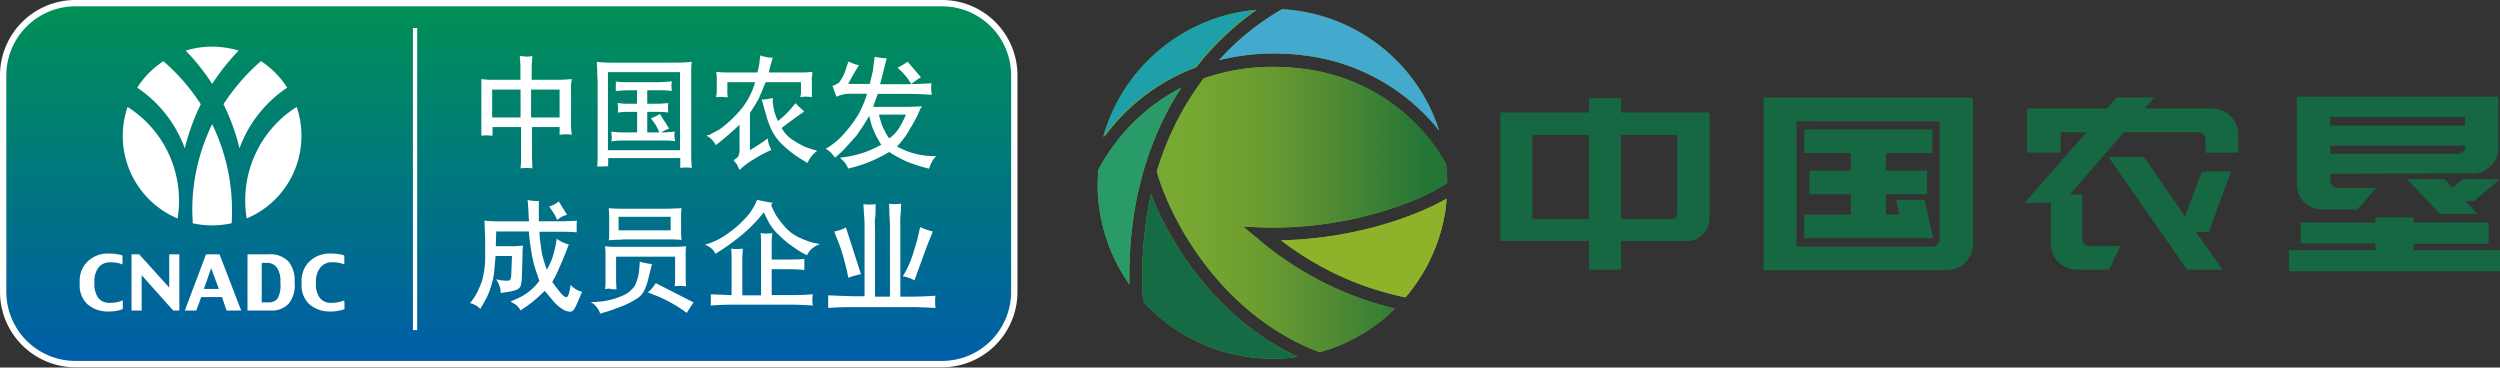
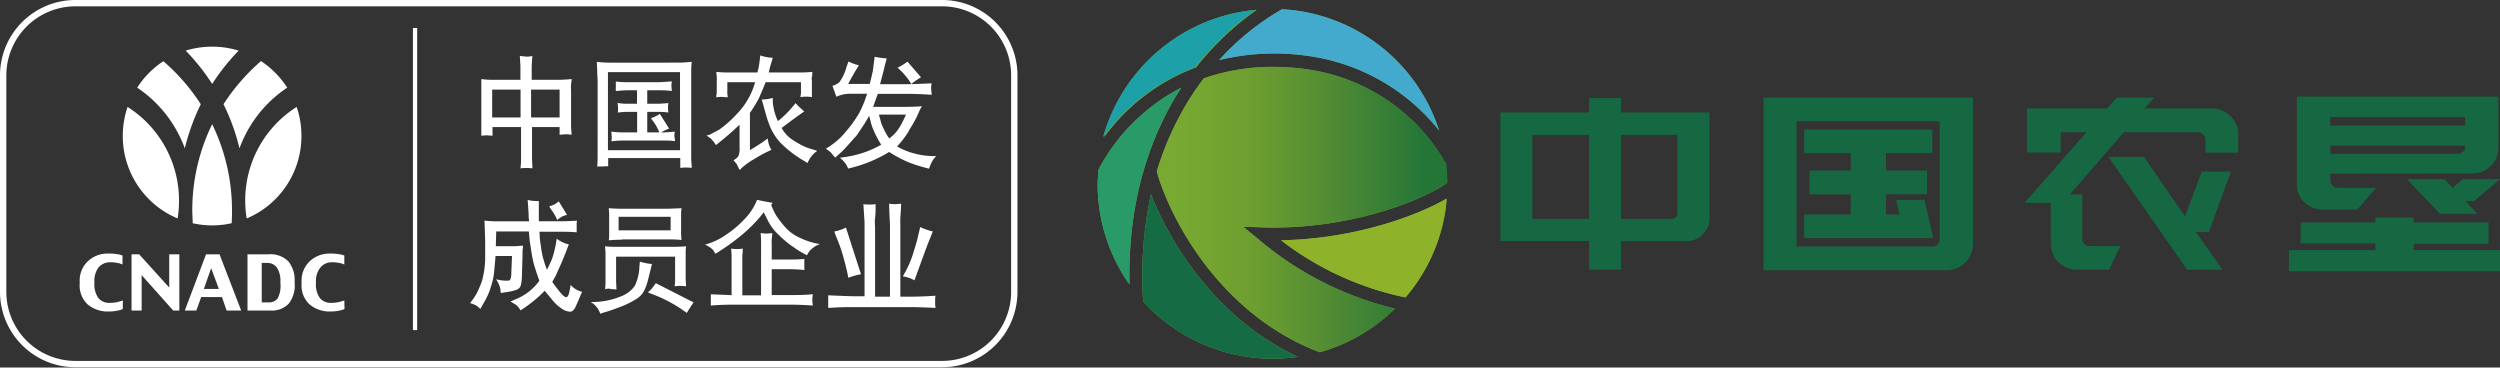
<svg xmlns="http://www.w3.org/2000/svg" xmlns:xlink="http://www.w3.org/1999/xlink" viewBox="0 0 370.8 54.51">
  <rect x="0" y="0" width="370.8" height="54.51" fill="#333333" stroke="none" />
  <defs>
    <style>.cls-1,.cls-4,.cls-8{fill:none;}.cls-2{clip-path:url(#clip-path);}.cls-3{fill:url(#linear-gradient);}.cls-4,.cls-8{stroke:#fff;}.cls-4{stroke-width:0.94px;}.cls-5,.cls-9{fill:#fff;}.cls-6{clip-path:url(#clip-path-2);}.cls-7{fill:url(#linear-gradient-2);}.cls-8{stroke-miterlimit:3.86;stroke-width:0.63px;}.cls-9{fill-rule:evenodd;}.cls-10{fill:url(#未命名的渐变_199);}.cls-11{fill:#43aace;}.cls-12{fill:#299b69;}.cls-13{fill:#156b43;}.cls-14{fill:#8eb32a;}.cls-15{fill:#1da0a8;}.cls-16{fill:url(#未命名的渐变_199-2);}.cls-17{fill:#156842;}</style>
    <clipPath id="clip-path">
      <path class="cls-1" d="M11.19.47A10.72,10.72,0,0,0,.47,11.19V43.32A10.71,10.71,0,0,0,11.19,54H139.73a10.71,10.71,0,0,0,10.72-10.71V11.19A10.72,10.72,0,0,0,139.73.47Z" />
    </clipPath>
    <linearGradient id="linear-gradient" x1="-4048.69" y1="-8229.26" x2="-4047.43" y2="-8229.26" gradientTransform="matrix(0, 46.52, 46.52, 0, 382900.65, 188343)" gradientUnits="userSpaceOnUse">
      <stop offset="0" stop-color="#009251" />
      <stop offset="1" stop-color="#005bac" />
    </linearGradient>
    <clipPath id="clip-path-2">
      <path class="cls-1" d="M61.56,49v0Z" />
    </clipPath>
    <linearGradient id="linear-gradient-2" x1="61.56" y1="26.55" x2="61.56" y2="26.55" gradientTransform="matrix(0, 0, 0, 0, -4007.53, -8736.83)" xlink:href="#linear-gradient" />
    <linearGradient id="未命名的渐变_199" x1="214.44" y1="27.28" x2="214.51" y2="27.28" gradientUnits="userSpaceOnUse">
      <stop offset="0.05" stop-color="#78a932" />
      <stop offset="0.16" stop-color="#75a631" />
      <stop offset="0.34" stop-color="#6c9d30" />
      <stop offset="0.49" stop-color="#5d9332" />
      <stop offset="0.64" stop-color="#4c8834" />
      <stop offset="0.92" stop-color="#247637" />
    </linearGradient>
    <linearGradient id="未命名的渐变_199-2" x1="171.6" y1="31.05" x2="214.68" y2="31.05" xlink:href="#未命名的渐变_199" />
  </defs>
  <g id="图层_2" data-name="图层 2">
    <g id="图层_1-2" data-name="图层 1">
      <g class="cls-2">
-         <rect class="cls-3" x="0.47" y="0.47" width="149.98" height="53.56" />
-       </g>
+         </g>
      <path class="cls-4" d="M150.44,43.32A10.71,10.71,0,0,1,139.73,54H11.19A10.72,10.72,0,0,1,.47,43.32V11.19A10.72,10.72,0,0,1,11.19.47H139.73a10.71,10.71,0,0,1,10.71,10.72Z" />
      <path class="cls-5" d="M73,13.29h4.21v4.13H73Zm-.8,6.78.85.06c0-.22,0-.38,0-.48v-.8h4.23v3.72c0,.27,0,.58,0,.94s0,.85-.09,1.46a7.56,7.56,0,0,1,1.78,0l-.06-1.43,0-.88V18.85H83v.59a.89.89,0,0,1,0,.22,2.06,2.06,0,0,0,0,.33l.92-.08a6.45,6.45,0,0,1,.87.08l-.09-1.07c0-.08,0-.37,0-.86V13.29a2.91,2.91,0,0,1,0-.66c0-.23.06-.53.1-.9-1,.08-1.65.11-1.94.11h-4v-1c0-.16,0-.46,0-.89s.06-1,.1-1.64a4.52,4.52,0,0,1-.87.09L77.1,8.3l.09,1.48c0,.37,0,.65,0,.84s0,.31,0,.35v.87h-4c-.33,0-.93,0-1.8-.11l0,.72c0,.31,0,.59,0,.84v4.77c0,.22,0,.51,0,.85s0,.74,0,1.22c.49-.05.76-.06.81-.06m6.57-6.78H83v4.13H78.77Z" />
      <path class="cls-5" d="M90.17,10.7h10.69V22.28H90.17Zm2.28,10.14h6c.45,0,1,0,1.66.1,0-.38-.06-.61-.08-.67a.65.65,0,0,1,0-.27,2.79,2.79,0,0,1,.06-.48c-.81.08-1.41.12-1.79.12h-.25a7.75,7.75,0,0,1,1.19-.57l-1.37-2.18a5.86,5.86,0,0,1-1.33.65l.4.53a6.49,6.49,0,0,1,.84,1.57H96V16.59h1.51c.35,0,.9,0,1.63.1l-.06-.45s0-.06,0-.21v-.29a2.64,2.64,0,0,1,.06-.45c-.73.06-1.28.1-1.63.1H96v-2h1.6c.55,0,1.23,0,2.06.1a5.68,5.68,0,0,1-.07-.72,1.12,1.12,0,0,1,0-.26,4.17,4.17,0,0,1,.07-.44c-1.18.09-1.87.13-2.06.12H93.16c-.47,0-1.1,0-1.82-.1,0,.38,0,.61,0,.69a2.17,2.17,0,0,0,0,.26,3.93,3.93,0,0,0,0,.47,18,18,0,0,1,1.81-.12h1.33v2H93.06c-.24,0-.71,0-1.46-.12.05.39.07.63.07.7a.9.9,0,0,0,0,.25c0,.1,0,.26-.05.47.59-.06,1.07-.1,1.42-.1h1.46v3.05H92.32a14.15,14.15,0,0,1-1.64-.12c0,.43.06.7.06.78s0,.3-.06.66a16.18,16.18,0,0,1,1.77-.12m-2.86,3.82c.13,0,.34,0,.62,0a6.6,6.6,0,0,1,0-.72v-.5h10.69v.72c0,.21,0,.45,0,.74a7,7,0,0,1,1.71,0l-.09-1.27c0-.48,0-1,0-1.6V12c0-.41,0-.81,0-1.23s0-.94.08-1.6c-.84.08-1.48.12-1.9.12H90.46c-.32,0-1,0-1.94-.12l.06,1.37c0,.7.06,1.2.06,1.46V22.07c0,.26,0,.63,0,1.09s0,1-.07,1.54a10.25,10.25,0,0,1,1.07,0" />
      <path class="cls-5" d="M105.21,20c.57-.3,1.08-.56,1.49-.79A16.18,16.18,0,0,0,109.2,17,11.07,11.07,0,0,0,112,12.19h-4.12v1.19a4.25,4.25,0,0,0,0,.52l.06.53-.87-.06a5.67,5.67,0,0,0-.83.06c0-.23,0-.41.07-.52a3.61,3.61,0,0,1,0-.51V12.11a6.41,6.41,0,0,0,0-.73l-.07-.72a15.25,15.25,0,0,0,1.59.09h4.51a11.11,11.11,0,0,0,.3-1.47l.12-1.06a6.43,6.43,0,0,0,1.86.35l-.24.81a11.82,11.82,0,0,0-.35,1.37h4.78a16.15,16.15,0,0,0,1.67-.09c0,.33,0,.58-.06.77s0,.43,0,.68v1.25c0,.23,0,.4,0,.5l0,.54a6,6,0,0,0-1.7,0c0-.23.07-.42.08-.55s0-.3,0-.49V12.19h-5.24c-.43,1.08-.78,1.88-1,2.38a20.81,20.81,0,0,1-1.33,2.17v5.53l.88-.54a19.58,19.58,0,0,0,1.76-1.2,7.54,7.54,0,0,0,.14.79,4.87,4.87,0,0,0,.4.91l-.46.21a20.5,20.5,0,0,0-2.12,1.17,10.47,10.47,0,0,0-1.84,1.32l-.27.29-.27-.51-.16-.34-.49-.61a2.26,2.26,0,0,0,.71-.58,3.19,3.19,0,0,0,.18-1.38V18.49a42.33,42.33,0,0,1-3.23,2.81l-.27.22a5.62,5.62,0,0,0-.79-1l-.61-.42Zm9.41-5.49c0,.23,0,.44,0,.63a7.3,7.3,0,0,0,.17,1.08,7.45,7.45,0,0,0,.59,1.74,14,14,0,0,0,2.12-2.06l.5-.6c.22.25.38.41.49.52l.43.38.36.33-.64.45c-.79.56-1.69,1.23-2.71,2a5,5,0,0,0,1.35,1.57,12.83,12.83,0,0,0,1.47.9A7.62,7.62,0,0,0,120,22l.8.24.41.14a4.17,4.17,0,0,0-1.1,1.14l-.36.66-.46-.3a16.72,16.72,0,0,1-3.6-2.78,8.32,8.32,0,0,1-1.38-2.1c-.26-.62-.42-1.09-.54-1.44l-.39-1.37c-.15-.57-.29-1.05-.4-1.43a5.87,5.87,0,0,0,1.67-.25" />
      <path class="cls-5" d="M134.37,17l-.06.14-.26.57a13.37,13.37,0,0,1-.66,1.22,5.58,5.58,0,0,1-1.5,1.6,7.48,7.48,0,0,1-.78-1.34,7.48,7.48,0,0,1-.39-.89l-.17-.61c-.07-.25-.14-.48-.18-.69Zm.47,2.3a20.76,20.76,0,0,0,1.15-2c.21-.46.33-.75.39-.88a5.66,5.66,0,0,1,.36-.66c-.87.06-1.7.09-2.48.09h-4.75c.15-.44.37-1.09.69-1.93h4c.66,0,2,0,4,.14-.06-.48-.08-.76-.09-.84a1.24,1.24,0,0,1,0-.32,3.62,3.62,0,0,1,.07-.54c-1.72.08-3.06.13-4,.13h-3.65c.22-.83.38-1.43.47-1.79l.31-1.26.21-.78a12.09,12.09,0,0,1-1.79-.24l-.11.81-.15,1.22c-.07.37-.22,1-.47,2h-3.2c.44-.83.83-1.5,1.12-2l.47-.77a6.22,6.22,0,0,1-1.54-.56l-.31.85a6.31,6.31,0,0,1-1.07,2.25,3.27,3.27,0,0,1-1,.52c.25.66.43,1.2.58,1.61a5,5,0,0,1,2.14-.45h2.42a17.46,17.46,0,0,1-1.18,2.88,18.42,18.42,0,0,1-1.88,2.63,10.72,10.72,0,0,1-2.49,2.29l-.58.36a4.93,4.93,0,0,1,.73.54,2.4,2.4,0,0,1,.3.37l.37.41.89-.81c.22-.19.59-.59,1.14-1.2s.87-1,1-1.11.31-.42.62-.87.51-.76.6-.89l.41-.67c.15-.27.29-.48.37-.66l.22.84a6.83,6.83,0,0,0,.48,1.4,15.17,15.17,0,0,0,1.09,2.05,14.9,14.9,0,0,1-5.24,1.81l-.89.13a4.8,4.8,0,0,1,.94,1c.11.21.21.41.29.6l.68-.17a20.08,20.08,0,0,0,2.77-.94,21,21,0,0,0,2.63-1.35,18.59,18.59,0,0,0,2.68,1.45,22.07,22.07,0,0,0,2.71.89l.52.14a10.31,10.31,0,0,1,.46-1.08,3.94,3.94,0,0,1,.61-.79l-.64,0a11.54,11.54,0,0,1-2.51-.36,10.59,10.59,0,0,1-2.66-1.07,13.42,13.42,0,0,0,1.78-2.34m-1.27-8.93a5.12,5.12,0,0,1,.69.74,5.88,5.88,0,0,1,.61.79l.3.48a13.52,13.52,0,0,1,1.44-1l-2-2.32a8.71,8.71,0,0,1-1.47.9Z" />
      <path class="cls-5" d="M81.86,31.24a5.3,5.3,0,0,1,.61,1l.17.39a4.91,4.91,0,0,1,.83-.56,6.61,6.61,0,0,1,.63-.21l-1.23-2a3,3,0,0,1-1.42.74ZM70.73,45.38a5.18,5.18,0,0,1,.51.44l.31-.54c.24-.42.48-.84.68-1.25a9.22,9.22,0,0,0,.62-1.63,10.59,10.59,0,0,0,.41-1.77c.06-.51.13-1.4.24-2.66h2.44l-.11,2.77a2,2,0,0,1-.15.73c-.06.12-.25.18-.57.16a6.5,6.5,0,0,1-1.54-.21,4.13,4.13,0,0,1,.62,1.33,6.71,6.71,0,0,1,.08.71l.55-.09.59-.09a6.14,6.14,0,0,0,1.2-.3,1.06,1.06,0,0,0,.62-.59A6.4,6.4,0,0,0,77.41,41l.09-3.11c0-.09,0-.25,0-.53s.06-.59.07-.93c-.8.06-1.29.1-1.43.09H73.54l.06-2.19h4.84l.1,1.1c0,.12.07.57.19,1.37s.24,1.49.38,2.07.44,1.51.89,2.78a8,8,0,0,1-3.39,2.68l-.89.39.81.49a2.74,2.74,0,0,1,.67.83l.47-.31a19.36,19.36,0,0,0,3.12-2.6l.57.68.61.74a6.17,6.17,0,0,0,1.47,1.31,2.28,2.28,0,0,0,1.12.37c.31,0,.56-.23.77-.65s.53-1.19,1-2.29a3.85,3.85,0,0,1-1.1-.5,3.43,3.43,0,0,1-.59-.53c-.06.36-.12.74-.22,1.14s-.22.63-.4.67-.47-.17-.87-.64-.8-1-1.24-1.62l.49-.87c.06-.12.3-.65.72-1.6s.7-1.67.9-2.18l.35-.91a4.52,4.52,0,0,1-1.8-.85,15.7,15.7,0,0,1-.33,1.74c-.09.4-.21.79-.34,1.19A15.59,15.59,0,0,1,81.12,40a18.11,18.11,0,0,1-.64-2,12.58,12.58,0,0,1-.24-1.4c-.08-.53-.14-.92-.17-1.17s0-.6-.07-1.06h2.69c.91,0,1.86,0,2.84.09l0-.59v-.3c0-.2,0-.34,0-.4s0-.21.06-.44c-1,.06-1.93.09-2.82.09H79.92l0-.65,0-.61,0-.75,0-1a5.38,5.38,0,0,1-1.66-.16l.07.9.07,1.16c0,.25,0,.62.09,1.12H74c-.47,0-1.18,0-2.14-.11l.1,2.89c0,.07,0,.16,0,.28s0,.43,0,.92,0,1,0,1.67a13.52,13.52,0,0,1-.17,1.82c-.11.59-.2,1-.29,1.34a13.3,13.3,0,0,1-.5,1.24,7.22,7.22,0,0,1-.85,1.5l-.42.58a3.78,3.78,0,0,1,1.07.46" />
      <path class="cls-5" d="M91.75,32.16h7.72v2H91.75ZM88.67,45.77a5.83,5.83,0,0,1,.37.76l.33-.12.71-.21c.46-.14,1.09-.37,1.91-.68a12.13,12.13,0,0,0,2.23-1.08A3.16,3.16,0,0,0,95.6,43a8.83,8.83,0,0,0,.53-1.54l.3-1.21.27-1.09a9.12,9.12,0,0,1-1.8-.35l-.07.84a6.91,6.91,0,0,1-.68,2.75,4.36,4.36,0,0,1-2.06,1.56,11,11,0,0,1-3.94.83l-.54,0a3.1,3.1,0,0,1,1.06,1m1.84-2.92.93.06-.06-1.12c0-.16,0-.53,0-1.16V38.07h8.75v3.34c0,.25,0,.6-.07,1.05a7.34,7.34,0,0,1,.89-.06l.81.06-.06-1c0-.14,0-.47,0-1v-2c0-.44,0-.78,0-1s0-.53.07-.93c-.68.05-1.33.08-2,.08H91.67c-.62,0-1.26,0-1.93-.08l.07.9c0,.12,0,.47,0,1v2.29c0,.45,0,.8,0,1.05s0,.63-.07,1.1a5.38,5.38,0,0,1,.77-.06m1.78-7.3h6.85c.61,0,1.25,0,1.94.09l-.06-.75c0-.14,0-.41,0-.82V32.49c0-.33,0-.6,0-.79a6.23,6.23,0,0,1,.07-.82l-2,.08H92.29c-.29,0-1,0-2-.08l.06.79c0,.11,0,.39,0,.82v1.58c0,.36,0,.63,0,.8s0,.44-.06.77c.67-.06,1.32-.09,2-.09m4.46,8.08A20.15,20.15,0,0,1,101.28,46l.59.41c.27-.46.62-1,1-1.56L97.27,42c-.33.46-.54.74-.66.87a4.36,4.36,0,0,1-.52.49Z" />
      <path class="cls-5" d="M104.52,36.3l.41-.12a10.09,10.09,0,0,0,2.71-1.33,15.5,15.5,0,0,0,2.64-2.2,8.72,8.72,0,0,0,1.78-2.48l.24-.53c.77.18,1.55.32,2.3.44l-.22.31a11.41,11.41,0,0,0,.74,1.57,16.07,16.07,0,0,0,1.25,1.63,6.43,6.43,0,0,0,2.38,1.73,10.24,10.24,0,0,0,2.36.79l.5.09A3.76,3.76,0,0,0,120,37.32l-.32.54-.59-.32a11.06,11.06,0,0,1-1.07-.66c-.53-.37-.91-.62-1.13-.8a18.48,18.48,0,0,1-1.44-1.29,7.24,7.24,0,0,1-1.52-2l-.65-1.3a20.82,20.82,0,0,1-2.84,3,31.11,31.11,0,0,1-3.79,2.81l-.54.34a6.62,6.62,0,0,0-.37-.59,3.83,3.83,0,0,0-1.26-.8m3.61,7.52h.42V38.73c0-.26,0-.55,0-.86l-.06-1a5.42,5.42,0,0,0,.85.07c.11,0,.4,0,.86-.07,0,.43,0,.75-.06,1v5.93h2.78V36.39c0-.48,0-.81,0-1l-.06-.83a6,6,0,0,0,.85.09l.87-.07c0,.35-.06.69-.08,1s0,.57,0,.73v2.18h2.76c.57,0,1.26,0,2.08-.09,0,.25,0,.45,0,.58s0,.21,0,.25,0,.16,0,.33l0,.49a20.11,20.11,0,0,0-2.08-.12h-2.76v3.83h3.26c.62,0,1.57,0,2.83-.12,0,.22-.05.41-.06.52s0,.23,0,.35a4,4,0,0,0,.08.8c-1.14-.06-2.1-.11-2.86-.12h-9.11c-.52,0-1.58,0-3.17.13a3.43,3.43,0,0,1,0-.48c0-.14,0-.23,0-.28l0-.3,0-.61,2.76.11" />
      <path class="cls-5" d="M122.84,45.64c0-.23,0-.4,0-.51s0-.21,0-.33,0-.48,0-1c2,.09,3.38.14,4,.14h1.39V33.74c0-.53,0-1.09-.06-1.67l-.11-1.79a6.85,6.85,0,0,0,1.81,0c0,.8,0,1.5-.08,2.1s0,1,0,1.36V44H132V33.74c0-.17,0-.73-.07-1.7l-.06-1.83a5.69,5.69,0,0,0,.78.07c.12,0,.45,0,1-.07,0,.81-.08,1.52-.11,2.08s0,1.06,0,1.45V44h1.4c.59,0,1.84,0,3.82-.14a3.58,3.58,0,0,0-.06.64v.68l.06.49c-1.6-.08-2.87-.12-3.83-.12h-8c-1.05,0-2.39,0-4,.12m.81-11.33a6.33,6.33,0,0,0,1.73-.59l2.23,6.92a11.32,11.32,0,0,0-1.88.53l-.11-.58c-.06-.31-.22-1-.51-2.08A22.74,22.74,0,0,0,124,35.06Zm10.18,6.62.33-.58a14.42,14.42,0,0,0,1.18-2.77c.31-1,.49-1.6.57-1.9s.18-.72.3-1.25l.18-.78a10.09,10.09,0,0,0,1.87.65l-.39,1c-.18.42-.44,1.08-.76,1.95s-.6,1.64-.83,2.28-.38,1-.42,1.17l-.32.85a5.06,5.06,0,0,0-1.71-.59" />
      <g class="cls-6">
        <polygon class="cls-7" points="61.56 4.15 61.56 4.15 61.56 48.96 61.56 4.15" />
      </g>
      <line class="cls-8" x1="61.56" y1="4.15" x2="61.56" y2="48.96" />
      <path class="cls-9" d="M18.21,45.83a3,3,0,0,1-.78.24,5.84,5.84,0,0,1-1.32.13A4.6,4.6,0,0,1,13,45.15a3.84,3.84,0,0,1-1.18-3.06v-.34a3.94,3.94,0,0,1,1.21-3,4.22,4.22,0,0,1,3-1.14,7.17,7.17,0,0,1,1.33.09,3.07,3.07,0,0,1,.81.2v1.33a3.32,3.32,0,0,0-.73-.23,5.38,5.38,0,0,0-1.06-.1,2.19,2.19,0,0,0-1.79.8A3.38,3.38,0,0,0,14,41.86V42a3.56,3.56,0,0,0,.59,2.21,2.07,2.07,0,0,0,1.65.71,5.23,5.23,0,0,0,1.2-.12c.34-.09.59-.17.78-.24Z" />
      <polygon class="cls-9" points="26.6 46.06 25.69 46.06 21.01 40.81 21.01 46.06 19.51 46.06 19.51 37.72 20.64 37.72 25.1 42.65 25.1 37.72 26.6 37.72 26.6 46.06" />
      <path class="cls-9" d="M35.77,46.06H33.61l-.69-2H29.84l-.72,2H27.41l3.15-8.34h2Zm-3.31-3.21-1.14-3.07-1.08,3.07Z" />
      <path class="cls-9" d="M43.71,42.06a4.3,4.3,0,0,1-.91,3,3.42,3.42,0,0,1-2.65,1H36.71V37.72h3.08a3.74,3.74,0,0,1,3,1.07,4.37,4.37,0,0,1,.91,2.93ZM41.59,42v-.22a3.53,3.53,0,0,0-.52-2.09A1.72,1.72,0,0,0,39.6,39h-.78v5.85h1a1.64,1.64,0,0,0,1.36-.58A4,4,0,0,0,41.59,42" />
      <path class="cls-9" d="M51.1,45.83a2.85,2.85,0,0,1-.8.24A5.58,5.58,0,0,1,49,46.2a4.61,4.61,0,0,1-3.09-1.05,3.84,3.84,0,0,1-1.18-3.06v-.34a3.94,3.94,0,0,1,1.21-3,4.26,4.26,0,0,1,3-1.14,7,7,0,0,1,1.31.09,3.06,3.06,0,0,1,.82.2v1.33a3.22,3.22,0,0,0-.72-.23,5.41,5.41,0,0,0-1.07-.1,2.15,2.15,0,0,0-1.78.8,3.27,3.27,0,0,0-.64,2.17V42a3.43,3.43,0,0,0,.59,2.21,2.06,2.06,0,0,0,1.64.71,5,5,0,0,0,1.18-.12c.35-.09.61-.17.8-.24Z" />
      <path class="cls-5" d="M34.35,33.11a13.17,13.17,0,0,1-5.77,0c0-.62-.06-1.26-.06-1.89a29,29,0,0,1,2.95-12.8,29.14,29.14,0,0,1,2.94,12.8c0,.63,0,1.27-.06,1.89" />
      <path class="cls-5" d="M38.69,9.05A13.4,13.4,0,0,1,42.6,13a18.36,18.36,0,0,0-7.08,9,30.9,30.9,0,0,0-2.37-6.54,29.92,29.92,0,0,1,5.54-6.38" />
      <path class="cls-5" d="M20.35,13a13.18,13.18,0,0,1,3.88-3.92,29.41,29.41,0,0,1,5.55,6.38A32,32,0,0,0,27.41,22a18.49,18.49,0,0,0-7.06-9" />
      <path class="cls-5" d="M27.54,7.51a13.38,13.38,0,0,1,7.86,0,31.35,31.35,0,0,0-3.93,4.94,31.35,31.35,0,0,0-3.93-4.94" />
      <path class="cls-5" d="M36.37,29.74A16.4,16.4,0,0,1,44,15.86a13.06,13.06,0,0,1,.71,4.3A13.25,13.25,0,0,1,36.59,32.4a16.65,16.65,0,0,1-.22-2.66" />
      <path class="cls-5" d="M18.92,15.86a16.42,16.42,0,0,1,7.63,13.88,15.57,15.57,0,0,1-.21,2.66,13.26,13.26,0,0,1-8.13-12.24,13.6,13.6,0,0,1,.71-4.3" />
      <path id="SVGID" class="cls-10" d="M190,35.64a45.2,45.2,0,0,0,18.46,8.47,25.74,25.74,0,0,0,6.13-14.67c-4.6,2.67-13.87,6-24.59,6.2m-20.45,9.07a26,26,0,0,0,22.95,8.22c-12.37-5.79-19.13-17.28-21.79-24.13a57.25,57.25,0,0,0-1.16,15.91m-6.66-19.43c0,.65-.09,1.31-.09,2a25.82,25.82,0,0,0,4.72,14.91c-.2-9.86,1.81-18.69,6-26.37.53-1,1.1-1.9,1.7-2.82a28.78,28.78,0,0,0-12.37,12.3m15.72-13.73a42.12,42.12,0,0,0-3.37,5.18,44.6,44.6,0,0,0-3.64,8.68c1.62,6,8.79,21,24.17,26.82a25.79,25.79,0,0,0,11.16-6.47,48.88,48.88,0,0,1-20.34-10.35l-2.19-1.8,2.83.1c12.49.4,23.33-3.76,27.45-6.6a25.47,25.47,0,0,0-.16-2.78,29.65,29.65,0,0,0-2.83-4.13,28.25,28.25,0,0,0-18.34-10,34.66,34.66,0,0,0-4.5-.29,30.89,30.89,0,0,0-10.24,1.69m-14.87,8.82A29.73,29.73,0,0,1,177.42,10a42.35,42.35,0,0,1,9-8.54,26,26,0,0,0-22.66,18.94M180.8,8.92a34.65,34.65,0,0,1,12.79-.68A30.15,30.15,0,0,1,213.16,19l.29.37a25.94,25.94,0,0,0-23.3-18,38.2,38.2,0,0,0-9.35,7.56M163.58,20.37A29.73,29.73,0,0,1,177.26,10a42.35,42.35,0,0,1,9-8.54,26,26,0,0,0-22.66,18.94" />
      <path class="cls-11" d="M180.8,8.92a34.65,34.65,0,0,1,12.79-.68A30.15,30.15,0,0,1,213.16,19l.29.37a25.94,25.94,0,0,0-23.3-18,38.2,38.2,0,0,0-9.35,7.56" />
      <path class="cls-12" d="M162.89,25.28c0,.65-.09,1.31-.09,2a25.82,25.82,0,0,0,4.72,14.91c-.2-9.86,1.81-18.69,6-26.37.53-1,1.1-1.9,1.7-2.82a28.78,28.78,0,0,0-12.37,12.3" />
      <path class="cls-13" d="M169.55,44.71a26,26,0,0,0,22.95,8.22c-12.37-5.79-19.13-17.28-21.79-24.13a57.25,57.25,0,0,0-1.16,15.91" />
      <path class="cls-14" d="M190,35.64a45.2,45.2,0,0,0,18.46,8.47,25.74,25.74,0,0,0,6.13-14.67c-4.6,2.67-13.87,6-24.59,6.2" />
      <path class="cls-15" d="M163.58,20.37A29.73,29.73,0,0,1,177.26,10a42.35,42.35,0,0,1,9-8.54,26,26,0,0,0-22.66,18.94" />
      <path class="cls-16" d="M178.61,11.55a42.12,42.12,0,0,0-3.37,5.18,44.6,44.6,0,0,0-3.64,8.68c1.62,6,8.79,21,24.17,26.82a25.79,25.79,0,0,0,11.16-6.47,48.88,48.88,0,0,1-20.34-10.35l-2.19-1.8,2.83.1c12.49.4,23.33-3.76,27.45-6.6a25.47,25.47,0,0,0-.16-2.78,29.65,29.65,0,0,0-2.83-4.13,28.25,28.25,0,0,0-18.34-10,34.66,34.66,0,0,0-4.5-.29,30.89,30.89,0,0,0-10.24,1.69" />
      <path class="cls-17" d="M240.44,14.55v2.13h13.12V32.35a3.27,3.27,0,0,1-1,2.41,3.31,3.31,0,0,1-2.42,1h-9.71V40h-4.75V35.75H222.54V16.68h13.15V14.55Zm-4.75,17.91V20h-8.4V32.46ZM240.44,20V32.46H248a.79.79,0,0,0,.78-.78V20Z" />
      <path class="cls-17" d="M266.46,14.48H287.7v0h4.93V36.18a3.85,3.85,0,0,1-.3,1.52,4,4,0,0,1-.84,1.25,3.91,3.91,0,0,1-1.24.83,3.85,3.85,0,0,1-1.52.3H261.57V38.84h0V14.48h4.92Zm0,3.51V36.57H286.6a1.06,1.06,0,0,0,.78-.32,1.1,1.1,0,0,0,.32-.81V18Zm8.05,13.83v-3h-6.13V25.3h6.13V22.71H267.6V19.2h19v3.51h-6.87V25.3h6.09v3.51h-6.09v3h2l-.5-2.16h4.22l1.28,5.67H267.6V31.82Z" />
      <path class="cls-17" d="M331.7,18.49a4,4,0,0,1,.28,1.56v2.59h-4.86V20.72a1,1,0,0,0-.35-.78,1,1,0,0,0-.75-.32H315L307,28.84h1.84V35.4a1.06,1.06,0,0,0,.29.78,1.28,1.28,0,0,0,.81.32h4.54L312.83,40l-4.75,0a4.22,4.22,0,0,1-1.52-.28,6,6,0,0,1-1.28-.85,3.51,3.51,0,0,1-.78-1.21,3.59,3.59,0,0,1-.32-1.56V30.08h-3.9l9.19-10.46h-3.83v3h-5V16.08h11.88l1.42-1.6h5.57l-1.42,1.6h10a3.91,3.91,0,0,1,2.77,1.17A4.69,4.69,0,0,1,331.7,18.49Zm-4.08,15.92H325.7L329.64,40h-5.25L312.73,23.28H318l6.09,8.82,2.48-6.66h4.33Z" />
      <path class="cls-17" d="M358,37.1H370.8v3.12H339.49V37.1h12.84v-1h-11.1V33h11.1v-.75H358V33H369.1v3.15H358ZM345.63,25.76v1a1.08,1.08,0,0,0,.35.78.93.93,0,0,0,.75.32h5.7l-2.8,3.23h-5.07a3.85,3.85,0,0,1-2.73-1.06,3.27,3.27,0,0,1-.85-1.17,3.65,3.65,0,0,1-.31-1.42V14.34l24.95,0h4.93v7.76a3.67,3.67,0,0,1-.32,1.42,2.75,2.75,0,0,1-.85,1.13,4,4,0,0,1-1.2.82,4.66,4.66,0,0,1-1.49.25Zm20-8.41h-20v1.28h20Zm-1.13,5.46a1.06,1.06,0,0,0,.78-.31.84.84,0,0,0,.35-.71v-.18h-20v1.2Zm.78,3.76h5.53l-3.87,3.26h-1.27l1.77,1.88h-5.56L357,26.57h5.56l1.21,1.28Z" />
    </g>
  </g>
</svg>